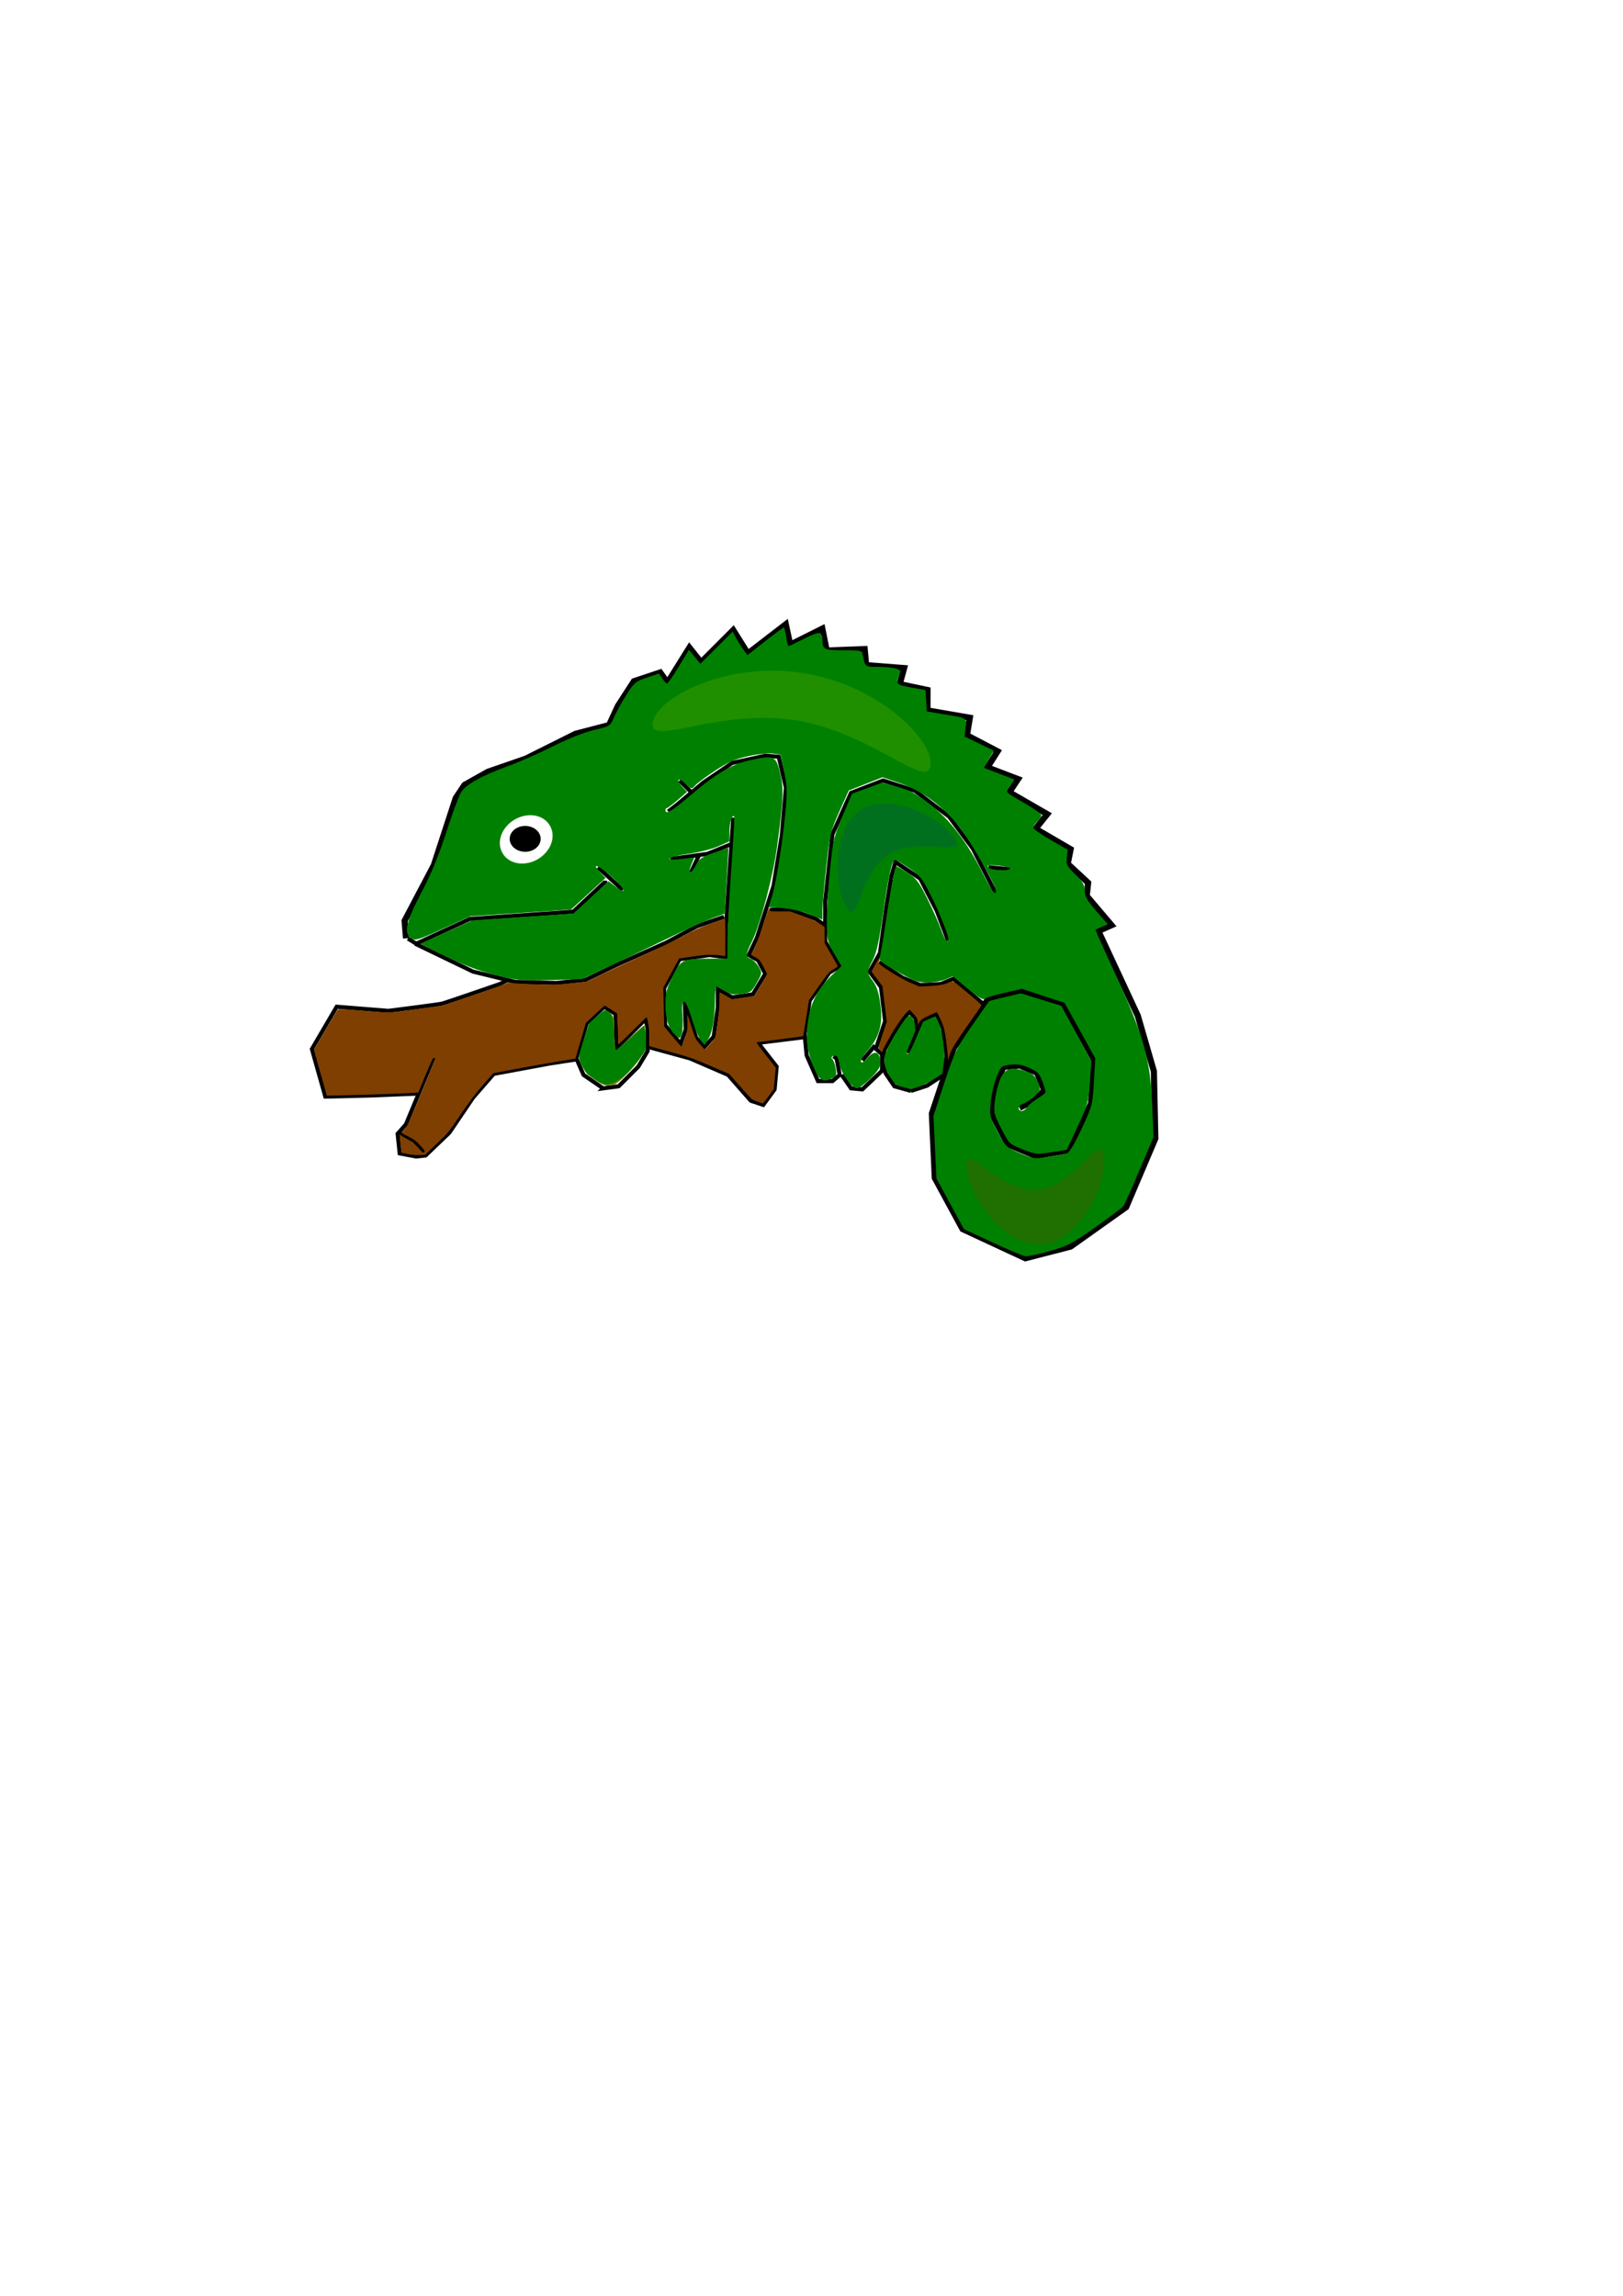
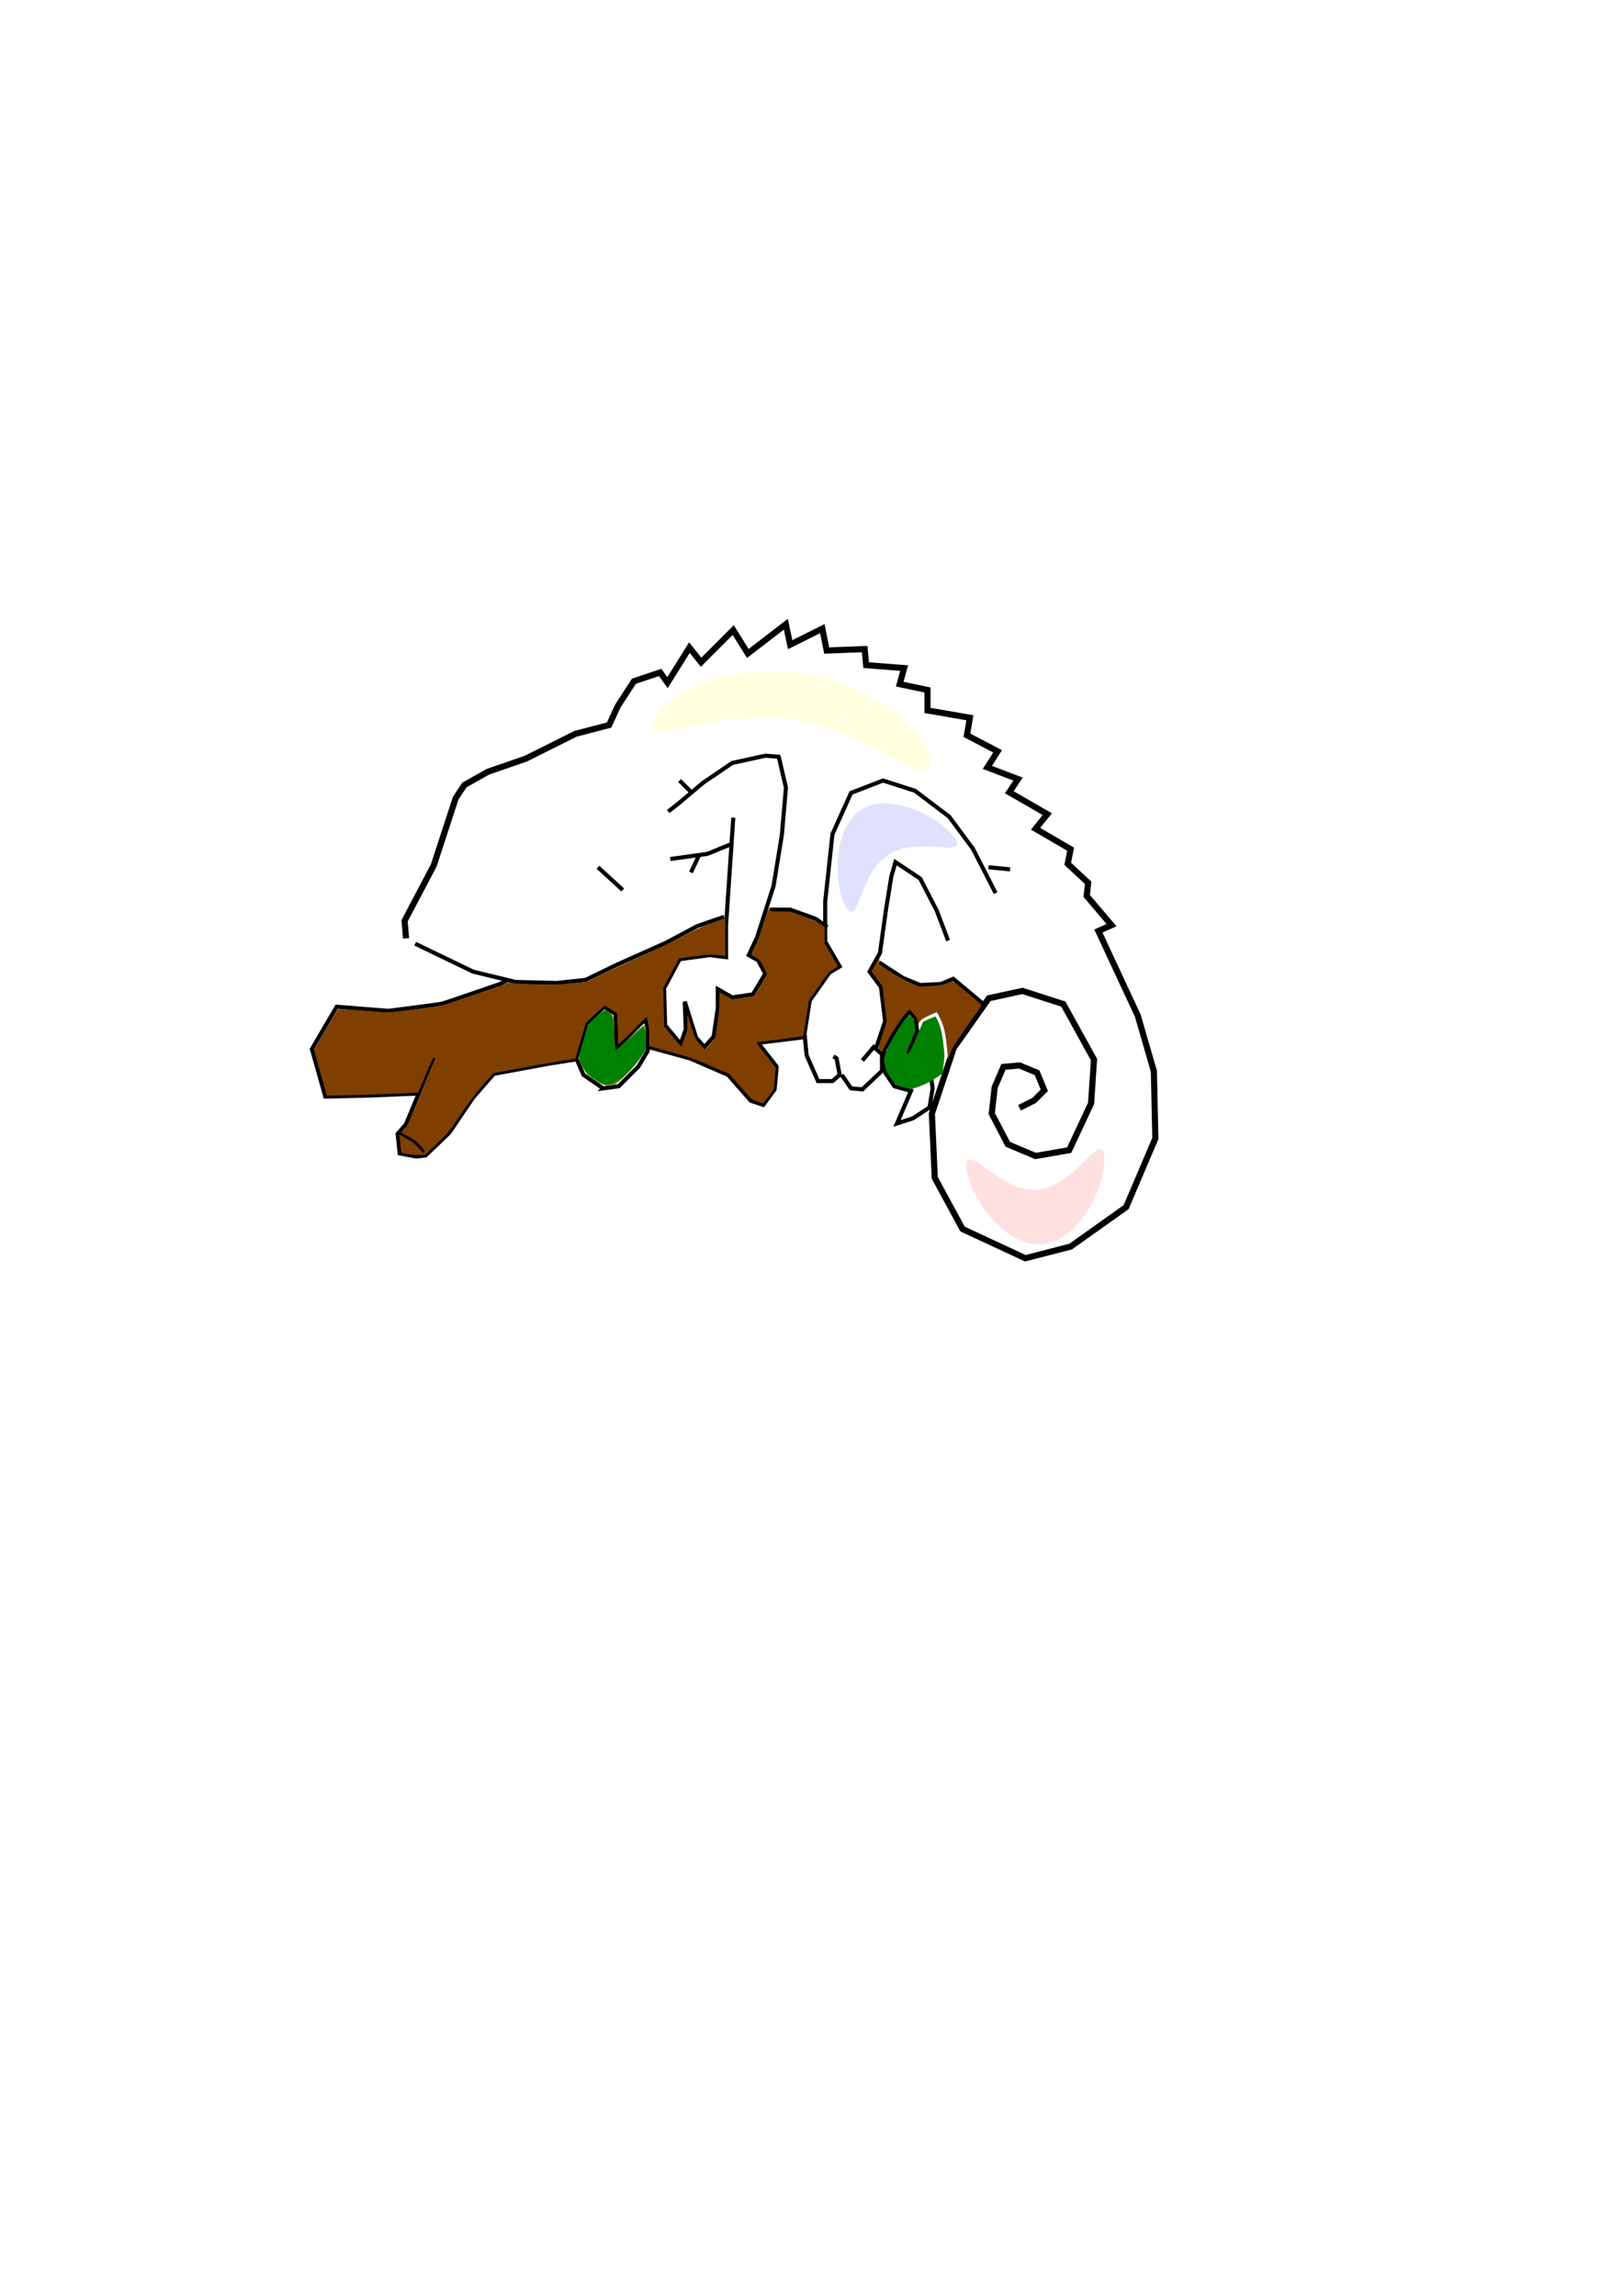
<svg xmlns="http://www.w3.org/2000/svg" width="793.701" height="1122.52">
  <defs>
    <filter height="200%" width="200%" y="-50%" x="-50%" id="svg_1_blur">
      <feGaussianBlur stdDeviation="9" in="SourceGraphic" />
    </filter>
  </defs>
  <g>
    <title>Layer 1</title>
    <g externalResourcesRequired="false" id="layer1">
      <path fill="none" stroke="#000000" stroke-width="3" id="path24843" d="m198.571,458.791l-0.714,-8.572l14.286,-27.143l10.714,-32.857l4.286,-6.428l11.428,-6.429l18.572,-6.428l24.286,-12.143l16.428,-4.286l4.286,-9.286l7.857,-12.143l12.857,-4.285l3.572,5l10.714,-17.143l5.714,7.143l15.714,-15.715l7.143,11.429l18.572,-14.286l2.143,10l15.714,-7.857l2.143,10.714l18.571,-0.714l0.714,7.857l18.572,1.429l-2.143,7.857l13.571,2.857l0,10l20.715,3.572l-1.429,8.571l15,7.857l-5,7.857l15,5.715l-4.286,6.428l18.572,10.714l-5.714,7.143l17.142,10l-1.428,7.143l10,9.286l-0.714,6.428l12.142,14.286l-6.428,2.857l19.286,41.429l7.857,27.143l0.714,32.857l-14.286,33.571l-27.143,19.286l-22.142,5.714l-30.715,-14.285l-13.571,-25l-1.429,-31.429l10.715,-32.143l17.142,-24.286l16.429,-3.571l20,6.429l15,27.142l-1.429,21.429l-10.714,22.857l-16.428,2.857l-13.572,-5.714l-7.857,-15l1.429,-12.857l4.285,-10l7.857,-0.714l8.572,3.571l3.571,8.571l-5,5l-7.143,3.572" />
      <path fill="none" stroke="#000000" stroke-width="1px" id="path24845" d="m127.143,498.076l0,0z" />
      <path fill="none" stroke="#000000" stroke-width="1px" id="path24847" d="m680,359.505l0,0z" />
-       <path fill="none" stroke="#000000" stroke-width="2" id="path24849" d="m199.505,458.898l4.041,2.525l26.264,-12.122l50.508,-3.536l15.657,-14.647l0,-0.505" />
      <path fill="none" stroke="#000000" stroke-width="2" id="path24851" d="m292.439,424.047l12.122,11.112" />
      <path fill="none" stroke="#000000" stroke-width="2" id="path24853" d="m203.041,461.423l28.284,13.637l20.708,5.051l20.203,0.505l14.142,-1.515l15.657,-7.576l23.739,-10.607l15.152,-8.081l13.132,-4.546" />
      <path fill="none" stroke="#000000" stroke-width="2" id="path24855" d="m376.282,444.755l10.102,0l12.627,4.546l5.556,4.041" />
      <path fill="none" stroke="#000000" stroke-width="2" id="path24857" d="m429.82,470.514l11.617,7.576l8.586,3.536l10.102,-0.505l6.061,-2.525l15.657,13.132" />
      <path fill="none" stroke="#000000" stroke-width="2" id="path24859" d="m327.794,420.007l18.183,-2.525l11.112,-4.546" />
      <path fill="none" stroke="#000000" stroke-width="2" id="path24861" d="m358.604,399.804l-3.536,52.528l0,15.657l-8.081,-1.01l-14.647,2.02l-7.576,14.142l0.505,18.183l7.576,9.091l2.525,-7.071l-0.505,-13.637l5.556,17.678l4.041,4.546l4.546,-5.051l2.02,-14.142l0,-9.091l7.071,4.041l10.102,-1.515l6.061,-10.102l-3.536,-6.566l-4.546,-2.525l4.041,-8.586l8.081,-25.254l4.041,-24.749l2.02,-23.234l-3.536,-15.152l-6.566,-0.505l-16.162,3.536l-14.142,9.596l-12.627,10.607l-4.546,3.536" />
      <path fill="none" stroke="#000000" stroke-width="2" id="path24863" d="m338.401,387.682l-6.061,-6.061" />
      <path fill="none" stroke="#000000" stroke-width="2" id="path24865" d="m341.937,417.986l-4.041,8.586" />
      <path fill="none" stroke="#000000" stroke-width="2" id="path24867" d="m486.894,436.674l-11.112,-21.718l-11.617,-15.657l-16.668,-12.627l-15.657,-5.051l-15.657,6.061l-9.091,20.203l-1.515,14.142l-2.02,18.688l0,19.698l7.071,12.122l-5.051,3.03l-9.596,13.637l-2.525,16.162l1.01,10.607l5.556,12.627l7.071,0l3.536,-3.03l-1.515,-8.081l-1.515,-1.01" />
      <path fill="none" stroke="#000000" stroke-width="2" id="path24869" d="m411.637,525.568l4.546,6.566l5.556,0.505l9.596,-9.091l0,-8.081l-4.041,-3.536l-5.556,6.566" />
      <path fill="none" stroke="#000000" stroke-width="2" id="path24871" d="m428.305,512.941l4.546,-13.637l-2.02,-16.668l-5.556,-7.576l5.051,-9.091l3.03,-21.718l2.525,-15.657l2.02,-7.071l12.122,8.081l8.081,15.657l5.556,14.647" />
      <path fill="none" stroke="#000000" stroke-width="2" id="path24873" d="m483.358,424.047l10.607,1.01" />
      <path fill="none" stroke="#000000" stroke-width="2" id="path24875" d="m294.965,532.134l-9.596,-6.566l-3.536,-8.081l5.051,-17.173l8.586,-8.081l5.556,3.536l0.505,16.668l7.071,-7.071l7.071,-7.071l1.01,4.546l0,11.112l-4.546,7.576l-9.596,9.596l-7.576,1.01z" />
-       <path fill="none" stroke="#000000" stroke-width="2" id="path24877" d="m445.477,533.396l-8.081,-2.273l-4.293,-6.313l-1.768,-6.061l1.263,-5.556l4.041,-7.324l5.303,-8.081l2.778,-3.03l3.03,3.03l0.758,6.313l-4.546,10.859l6.819,-15.91l7.071,-3.283l3.283,7.071l1.768,13.384l-1.515,9.344l-8.081,5.303l-7.829,2.525z" />
+       <path fill="none" stroke="#000000" stroke-width="2" id="path24877" d="m445.477,533.396l-8.081,-2.273l-4.293,-6.313l-1.768,-6.061l1.263,-5.556l4.041,-7.324l5.303,-8.081l2.778,-3.03l3.03,3.03l0.758,6.313l-4.546,10.859l7.071,-3.283l3.283,7.071l1.768,13.384l-1.515,9.344l-8.081,5.303l-7.829,2.525z" />
      <path fill="none" stroke="#000000" stroke-width="2" id="path24879" d="m205.393,534.659l-25.081,1.01l-21.213,0.505l-6.566,-23.234l12.122,-20.708l25.254,2.02c0,0 24.244,-3.03 26.264,-3.536c2.02,-0.505 28.284,-9.596 28.284,-9.596l4.041,-2.02" />
      <path fill="none" stroke="#000000" stroke-width="2" id="path24881" d="m212.132,516.981l-13.637,32.83l-4.041,4.546l1.01,9.596l8.081,1.515l4.546,-0.505l11.617,-11.112l11.617,-17.173l10.102,-11.617l27.274,-5.051l13.045,-2.02" />
      <path fill="none" stroke="#000000" stroke-width="2" id="path24883" d="m317.101,511.931l20.29,5.556l18.688,8.081l11.112,12.627l6.061,2.02l5.556,-7.576l1.01,-11.112l-9.091,-11.617l23.208,-2.883" />
      <path fill="#ffff00" stroke="#000000" stroke-width="2" id="path24885" d="m195.212,553.789l7.324,4.104l5.998,6.882" />
-       <path stroke-width="9" fill="#008000" id="path24887" d="m485.515,607.562l-14.151,-6.648l-6.703,-12.34l-6.703,-12.341l-0.735,-15.327l-0.736,-15.327l5.315,-16.108c4.927,-14.932 5.907,-16.961 13.411,-27.781c4.453,-6.421 8.231,-11.842 8.396,-12.047c0.164,-0.204 3.739,-1.176 7.944,-2.158l7.646,-1.787l9.885,3.034l9.886,3.034l7.377,13.588l7.377,13.587l-0.736,10.332c-0.684,9.612 -1.103,11.118 -6.015,21.621l-5.279,11.291l-7.479,1.185c-7.081,1.122 -7.828,1.048 -14.067,-1.388c-6.484,-2.532 -6.65,-2.693 -10.453,-10.116c-3.657,-7.14 -3.826,-7.877 -3.146,-13.765c0.395,-3.422 1.574,-8.164 2.619,-10.539c2.315,-5.259 5.367,-6.22 12.178,-3.837c3.907,1.367 4.97,2.308 6.223,5.515c1.51,3.863 1.508,3.87 -1.867,6.847c-1.858,1.639 -4.317,3.28 -5.465,3.646c-1.147,0.366 -2.086,1.329 -2.086,2.14c0,1.182 1.854,2.551 4.293,-0.69c2.439,-3.242 8.839,-5.806 8.839,-7.408c0,-0.582 -0.731,-2.979 -1.623,-5.328c-1.351,-3.556 -2.434,-4.621 -6.482,-6.37c-3.597,-1.555 -6.014,-1.943 -9.299,-1.49c-4.301,0.593 -4.506,0.789 -6.644,6.337c-1.214,3.148 -2.466,8.694 -2.783,12.323c-0.546,6.255 -0.369,6.989 3.408,14.093c3.877,7.292 4.172,7.575 10.898,10.459c6.661,2.855 7.173,2.921 14.012,1.819c3.905,-0.629 7.931,-1.381 8.949,-1.67c1.164,-0.332 3.842,-4.787 7.218,-12.007c5.223,-11.17 5.385,-11.789 6.023,-22.999l0.655,-11.519l-7.511,-13.568l-7.511,-13.568l-10.408,-3.394l-10.408,-3.394l-8.412,1.884c-4.627,1.036 -8.98,2.356 -9.673,2.934c-0.925,0.772 -3.17,-0.546 -8.457,-4.963l-7.198,-6.013l-3.609,1.515c-1.985,0.833 -6.014,1.514 -8.954,1.514c-4.587,0 -6.67,-0.755 -14.691,-5.327c-8.021,-4.572 -9.175,-5.715 -8.669,-6.852c0.372,-0.838 1.485,-7.005 2.473,-13.706c2.616,-17.74 5.057,-30.96 5.717,-30.96c0.317,0 2.804,1.437 5.527,3.193c4.29,2.766 5.595,4.494 9.78,12.942c2.657,5.363 5.672,12.148 6.702,15.08c1.67,4.756 3.492,7.019 3.492,4.337c0,-1.928 -4.826,-13.836 -8.94,-22.056c-3.629,-7.252 -4.946,-8.86 -10.185,-12.435c-3.31,-2.259 -6.421,-4.107 -6.914,-4.107c-1.549,0 -3.137,7.023 -5.851,25.885c-1.961,13.628 -3.249,19.468 -5.067,22.977c-3.027,5.84 -3.023,6.334 0.073,10.413c1.798,2.369 2.819,5.537 3.597,11.156c1.346,9.724 -0.408,16.133 -6.246,22.828c-2.128,2.441 -3.573,4.921 -3.21,5.511c0.391,0.635 1.725,-0.21 3.276,-2.077c3.277,-3.945 6.132,-2.96 6.132,2.114c0,2.581 -1.037,4.314 -4.833,8.07c-2.658,2.631 -5.574,4.783 -6.481,4.783c-2.407,0 -7.9,-7.469 -8.578,-11.664c-0.32,-1.987 -0.976,-3.856 -1.457,-4.154c-1.245,-0.774 -3.354,0.686 -2.138,1.48c0.535,0.349 1.281,2.322 1.659,4.386c0.569,3.112 0.347,3.933 -1.303,4.822c-4.735,2.546 -6.716,1.445 -9.48,-5.275c-3.445,-8.373 -4.099,-14.844 -2.444,-24.173c1.504,-8.469 5.104,-14.843 12.133,-21.477l4.001,-3.776l-3.559,-6.005c-3.316,-5.592 -3.568,-6.622 -3.677,-15.002c-0.065,-4.949 0.61,-16.307 1.499,-25.24c1.522,-15.284 1.889,-16.882 6.226,-27.109l4.608,-10.868l7.414,-2.716l7.414,-2.717l6.317,1.77c7.849,2.2 8.671,2.639 17.648,9.426c8.91,6.736 17.535,18.011 24.833,32.464c4.851,9.607 6.767,12.22 6.767,9.226c0,-2.456 -11.646,-22.979 -17.211,-30.331c-7.902,-10.438 -18.729,-18.538 -29.806,-22.301l-8.437,-2.866l-8.262,3.242l-8.261,3.242l-4.541,10.126c-4.272,9.522 -4.653,11.122 -6.414,26.875c-1.029,9.212 -1.882,18.866 -1.896,21.453l-0.025,4.704l-6.313,-2.612c-3.845,-1.591 -9.381,-2.805 -13.132,-3.042c-3.751,-0.237 -6.819,-0.526 -6.819,-0.642c0,-0.117 0.668,-2.235 1.485,-4.707c1.968,-5.959 5.195,-25.917 6.627,-40.987c1.004,-10.566 0.929,-13.2 -0.583,-20.44l-1.735,-8.312l-3.87,-0.522c-2.128,-0.287 -7.541,0.3 -12.029,1.306c-6.355,1.423 -9.916,2.986 -16.098,7.064c-4.366,2.88 -8.745,6.133 -9.731,7.227c-1.772,1.969 -1.824,1.96 -4.637,-0.748c-3.549,-3.417 -5.11,-2.308 -1.775,1.26l2.445,2.616l-4.546,3.948c-2.5,2.171 -4.886,3.961 -5.303,3.977c-0.417,0.017 -0.758,0.487 -0.758,1.046c0,2.308 2.991,0.604 11.235,-6.402c13.691,-11.636 21.051,-16.028 30.194,-18.022c11.702,-2.552 12.605,-2.171 14.644,6.187c1.896,7.777 1.657,13.237 -1.619,37.017c-1.917,13.911 -8.165,37.374 -12.028,45.171c-3.168,6.394 -3.337,7.886 -0.982,8.637c1.173,0.375 2.989,2.095 4.035,3.825c1.901,3.141 1.9,3.149 -0.794,7.965c-2.49,4.453 -3.065,4.872 -7.512,5.487c-3.895,0.539 -5.468,0.26 -8.233,-1.457c-1.881,-1.169 -3.706,-2.123 -4.057,-2.123c-0.352,0 -0.666,3.083 -0.699,6.851c-0.081,9.184 -1.243,15.753 -3.363,19.004l-1.75,2.684l-1.864,-2.38c-1.024,-1.309 -2.955,-5.988 -4.289,-10.399c-3.206,-10.593 -5.342,-11.522 -4.581,-1.993c0.305,3.813 0.133,8.045 -0.381,9.405c-0.922,2.437 -0.966,2.445 -3.07,0.562c-3.31,-2.963 -4.886,-7.832 -4.886,-15.1c0,-5.587 0.569,-7.79 3.539,-13.718c4.126,-8.232 4.77,-8.541 17.927,-8.589l8.839,-0.032l0.064,-9.644c0.035,-5.304 0.869,-20.835 1.853,-34.513c0.983,-13.679 1.611,-25.085 1.396,-25.349c-0.98,-1.195 -2.273,2.956 -2.287,7.344l-0.016,4.835l-5.447,2.421c-2.996,1.33 -9.587,2.989 -14.647,3.684c-10.197,1.4 -13.035,3.652 -3.15,2.499l6.05,-0.706l-1.518,3.652c-1.973,4.745 -0.091,4.772 2.328,0.033c1.565,-3.065 2.909,-3.99 8.808,-6.062c3.828,-1.345 7.004,-2.342 7.058,-2.219c0.054,0.124 -0.328,7.389 -0.85,16.145l-0.949,15.92l-6.165,2.278c-3.391,1.253 -13.438,5.795 -22.327,10.093c-8.89,4.299 -21.827,10.481 -28.75,13.738l-12.588,5.923l-15.418,0.416c-14.27,0.386 -16.267,0.205 -26.809,-2.421c-7.84,-1.953 -15.356,-4.775 -24.117,-9.059l-12.728,-6.222l12.728,-5.726l12.727,-5.727l24.713,-1.667l24.713,-1.668l8.622,-7.909l8.622,-7.91l3.305,2.562c5.865,4.546 4.882,1.34 -1.326,-4.326c-6.329,-5.777 -11.106,-7.877 -6.191,-2.722l2.731,2.865l-8.453,7.733l-8.453,7.732l-24.646,1.651l-24.647,1.65l-13.32,6.074c-11.725,5.346 -13.569,5.917 -15.405,4.764c-3.97,-2.491 -2.805,-7.876 4.879,-22.546c4.801,-9.164 8.581,-18.326 12.166,-29.488c2.861,-8.905 6.088,-17.634 7.171,-19.396c2.369,-3.851 10.121,-8.171 23.209,-12.932c5.271,-1.917 15.039,-6.228 21.706,-9.579c7.249,-3.643 15.321,-6.844 20.079,-7.965c7.802,-1.836 7.992,-1.955 9.77,-6.124c0.997,-2.338 3.685,-7.23 5.973,-10.871c3.849,-6.124 4.606,-6.77 10.121,-8.642l5.961,-2.023l1.598,2.451c0.879,1.349 1.929,2.451 2.335,2.451c0.405,0 2.98,-3.703 5.723,-8.228l4.987,-8.229l2.789,3.407l2.789,3.408l7.902,-7.867l7.902,-7.867l1.783,3.299c0.982,1.815 2.617,4.398 3.636,5.741l1.851,2.441l8.609,-6.755c4.735,-3.716 8.833,-6.756 9.107,-6.756c0.274,0 0.805,2.056 1.18,4.568c0.374,2.512 0.892,4.568 1.15,4.568c0.257,0 3.702,-1.637 7.655,-3.638c7.402,-3.745 8.87,-3.62 8.91,0.763c0.041,4.502 0.878,4.905 10.205,4.905c8.958,0 8.965,0.002 9.573,2.792c1.153,5.288 1.206,5.329 6.848,5.329c7.994,0 12.004,0.982 11.321,2.771c-2.225,5.827 -2.144,5.937 5.389,7.29l7.087,1.272l0.302,5.219l0.303,5.219l7.576,1.26c12.587,2.093 11.944,1.717 11.39,6.656l-0.486,4.333l7.161,3.481l7.16,3.481l-2.434,4.173l-2.434,4.174l7.478,2.869l7.479,2.869l-2.143,3.024c-2.442,3.446 -3.176,2.611 7.993,9.083c4.028,2.334 7.323,4.776 7.323,5.428c0,0.651 -0.909,2.011 -2.02,3.022c-1.111,1.01 -2.019,2.337 -2.017,2.948c0.002,0.611 3.819,3.306 8.483,5.989l8.479,4.878l-0.482,3.75c-0.436,3.393 -0.04,4.183 4.144,8.276c3.721,3.64 4.626,5.207 4.626,8.008c0,2.78 1.137,4.784 5.631,9.927l5.63,6.444l-2.852,1.233c-1.569,0.678 -2.981,1.308 -3.138,1.399c-0.157,0.091 4.221,9.934 9.728,21.873c13.74,29.785 17.039,41.423 17.949,63.327l0.675,16.242l-6.877,16.241c-3.782,8.933 -7.332,16.837 -7.888,17.565c-0.557,0.729 -6.74,5.365 -13.74,10.303c-11.407,8.048 -13.722,9.254 -22.307,11.619c-5.269,1.451 -10.489,2.605 -11.6,2.561c-1.111,-0.042 -8.388,-3.068 -16.171,-6.725l0,0l0,0zm8.595,-182.923c0,-0.881 -10.106,-2.133 -11.082,-1.373c-0.262,0.204 0.192,0.796 1.01,1.314c1.913,1.216 10.072,1.263 10.072,0.058l0,0z" />
      <path stroke-width="5" fill="#7f3f00" id="path24889" d="m199.354,564.26l-3.033,-0.606l-0.426,-3.927c-0.581,-5.358 -0.581,-5.448 -0.026,-4.761c0.246,0.304 1.822,1.291 3.503,2.192c2.376,1.275 3.56,2.207 5.318,4.185c2.007,2.258 2.322,2.485 2.796,2.011c0.474,-0.474 0.262,-0.834 -1.881,-3.2c-2.008,-2.218 -2.994,-2.965 -5.862,-4.445l-3.447,-1.78l1.532,-1.784c1.609,-1.873 1.872,-2.46 10.839,-24.13c2.341,-5.656 4.255,-10.438 4.255,-10.625c0,-0.188 -0.281,-0.34 -0.625,-0.338c-0.478,0.002 -1.456,2.008 -4.166,8.547l-3.541,8.543l-2.53,0.197c-3.582,0.278 -20.377,0.882 -32.186,1.157l-10.012,0.233l-3.152,-11.216l-3.152,-11.216l5.614,-9.642c3.088,-5.303 5.798,-9.83 6.022,-10.06c0.311,-0.319 3.328,-0.177 12.729,0.598c13.878,1.144 10.589,1.288 29.42,-1.292l9.242,-1.266l14.33,-4.833c7.881,-2.658 15.111,-5.229 16.066,-5.712c1.57,-0.795 1.895,-0.841 3.395,-0.482c0.912,0.219 6.158,0.523 11.657,0.676c9.077,0.252 10.688,0.204 17.498,-0.523l7.5,-0.8l7.5,-3.64c4.125,-2.002 12.981,-6.093 19.68,-9.091c6.699,-2.998 15.538,-7.25 19.643,-9.45c6.056,-3.245 8.709,-4.431 14.07,-6.294c3.634,-1.262 6.647,-2.295 6.696,-2.295c0.049,-0 0.089,4.12 0.089,9.156l0,9.156l-1.696,-0.242c-4.628,-0.659 -7.484,-0.578 -14.155,0.403l-6.744,0.992l-3.874,7.143l-3.874,7.143l0.224,9.464l0.224,9.464l4.084,4.911c2.246,2.701 4.2,4.911 4.341,4.911c0.141,0 0.851,-1.672 1.577,-3.716c1.232,-3.468 1.322,-4 1.337,-7.946l0.017,-4.23l1.895,5.937c2.055,6.438 2.013,6.355 4.773,9.439l1.881,2.102l2.226,-2.449c1.224,-1.347 2.419,-2.788 2.655,-3.203c0.726,-1.277 2.254,-13.602 2.252,-18.164c-0.001,-2.308 0.086,-4.196 0.193,-4.196c0.107,0 1.494,0.749 3.082,1.665l2.887,1.665l3.257,-0.427c1.791,-0.235 4.249,-0.597 5.461,-0.804l2.204,-0.377l3.064,-5.119c1.685,-2.815 3.061,-5.332 3.058,-5.593c-0.003,-0.261 -0.811,-1.957 -1.796,-3.77c-1.646,-3.029 -1.958,-3.388 -3.865,-4.445l-2.075,-1.149l1.873,-3.948c1.03,-2.172 2.967,-7.363 4.303,-11.538c2.338,-7.302 2.465,-7.588 3.337,-7.548c0.605,0.028 0.699,0.096 0.282,0.205c-0.344,0.09 -0.625,0.473 -0.625,0.851c0,0.646 0.301,0.688 4.919,0.688l4.919,0l6.346,2.302c4.651,1.687 6.912,2.713 8.464,3.839l2.117,1.537l0.01,3.929l0.01,3.929l3.214,5.536c1.768,3.045 3.214,5.641 3.214,5.77c0,0.129 -1.004,0.827 -2.232,1.552c-2.072,1.223 -2.576,1.807 -7.039,8.159l-4.806,6.841l-1.386,8.75c-0.762,4.812 -1.442,8.807 -1.512,8.878c-0.109,0.111 -21.625,2.896 -22.439,2.905c-0.604,0.007 0.164,1.139 4.595,6.779l4.497,5.724l-0.496,5.283l-0.496,5.283l-2.561,3.468c-1.409,1.907 -2.68,3.457 -2.826,3.445c-0.146,-0.012 -1.42,-0.454 -2.832,-0.982c-2.553,-0.955 -2.596,-0.993 -8.081,-7.21l-5.514,-6.25l-9.292,-3.99c-8.455,-3.63 -10.212,-4.242 -19.509,-6.786l-10.217,-2.796l0,-4.365c0,-4.039 -0.818,-9.742 -1.398,-9.742c-0.119,0 -3.186,2.973 -6.816,6.607c-3.63,3.634 -6.722,6.607 -6.871,6.607c-0.149,0 -0.271,-2.226 -0.271,-4.946c0,-2.72 -0.102,-6.136 -0.227,-7.589l-0.227,-2.643l-3.007,-1.89l-3.007,-1.89l-1.141,0.959c-0.628,0.527 -2.707,2.446 -4.62,4.264l-3.479,3.306l-2.55,8.725l-2.55,8.725l-7.364,1.16c-4.05,0.638 -13.088,2.232 -20.083,3.544l-12.719,2.384l-5.138,5.904c-3.696,4.248 -6.765,8.312 -10.935,14.484c-5.71,8.452 -5.882,8.661 -11.523,14.04l-5.726,5.461l-2.763,0.124c-1.67,0.075 -3.962,-0.116 -5.796,-0.482l0,0z" />
      <path fill="#008000" id="path24895" d="m441.807,531.595c-3.583,-0.957 -3.758,-1.078 -5.873,-4.063c-2.907,-4.103 -4.04,-8.018 -3.262,-11.272c0.931,-3.895 8.658,-17.128 11.264,-19.29c1.43,-1.187 3.134,0.918 3.484,4.305c0.258,2.502 0.061,3.312 -1.952,8.025c-1.232,2.883 -2.239,5.346 -2.239,5.473c0,0.127 0.313,0.351 0.697,0.498c0.501,0.192 1.654,-1.983 4.1,-7.733l3.404,-8l3.009,-1.35c1.655,-0.743 3.052,-1.273 3.104,-1.179c2.067,3.751 2.918,6.632 3.682,12.467c0.738,5.631 0.767,7.145 0.213,11.011l-0.643,4.483l-3.859,2.562c-2.122,1.409 -5.563,3.121 -7.647,3.805l-3.788,1.244l-3.693,-0.986z" />
      <path stroke-width="3" fill="#808000" id="path24897" d="m291.699,528.52c-1.803,-1.237 -3.777,-2.657 -4.387,-3.157c-1.158,-0.949 -4.197,-6.919 -4.189,-8.232c0.005,-0.931 4.338,-14.849 4.998,-16.052c0.441,-0.804 2.961,-3.289 6.198,-6.11l1.352,-1.178l2.007,1.128c2.318,1.303 2.611,2.199 2.616,8.006c0.004,4.827 0.541,10.67 0.979,10.67c0.183,0 3.198,-2.727 6.701,-6.061c3.503,-3.333 6.597,-6.061 6.875,-6.061c0.298,0 0.593,2.443 0.716,5.935l0.209,5.935l-2.691,4.097c-2.823,4.298 -10.364,11.995 -12.575,12.836c-2.898,1.102 -5.358,0.611 -8.809,-1.756z" />
      <path stroke-width="20" fill="#7f3f00" id="path24899" d="m463.468,516.292c-0.021,-1.156 -0.402,-4.755 -0.848,-7.999c-0.617,-4.487 -1.224,-6.792 -2.541,-9.641c-0.951,-2.059 -1.824,-3.744 -1.939,-3.744c-0.115,0 -1.908,0.774 -3.984,1.72c-2.633,1.2 -4.01,2.155 -4.553,3.157l-0.778,1.436l-0.02,-1.661c-0.015,-1.218 -0.548,-2.227 -2.002,-3.786l-1.982,-2.125l-1.36,1.26c-1.964,1.82 -7.071,9.545 -9.877,14.942c-2.352,4.522 -2.44,4.621 -3.307,3.663c-0.856,-0.945 -0.807,-1.238 1.244,-7.452l2.135,-6.468l-1.063,-8.734l-1.063,-8.734l-2.688,-3.553l-2.688,-3.553l1.549,-2.81c1.85,-3.358 2.395,-4.043 2.395,-3.012c0,0.417 -0.241,0.999 -0.536,1.294c-0.725,0.725 9.967,7.568 15.689,10.04l4.293,1.855l5.532,-0.3c3.981,-0.216 6.269,-0.606 8.163,-1.391c3.081,-1.277 1.903,-1.879 10.996,5.624c3.198,2.639 5.739,5.032 5.646,5.318c-0.093,0.286 -3.294,4.938 -7.115,10.337c-4.979,7.036 -7.274,10.751 -8.102,13.117l-1.155,3.3l-0.038,-2.102l-0,0z" />
      <path stroke-width="4" fill="#008000" id="path24901" d="m295.648,530.162c-2.013,-0.554 -6.533,-3.363 -8.464,-5.261c-0.696,-0.684 -1.921,-2.559 -2.721,-4.165c-1.745,-3.504 -1.703,-3.923 1.348,-13.417l2.201,-6.849l3.608,-3.283c1.985,-1.806 3.918,-3.283 4.297,-3.283c0.379,0 1.331,0.543 2.116,1.207c1.192,1.008 1.493,1.787 1.826,4.737c0.219,1.942 0.411,5.057 0.426,6.923c0.03,3.818 0.482,6.593 1.074,6.593c0.218,0 3.413,-2.684 7.099,-5.964l6.703,-5.964l0.352,2.251c0.194,1.238 0.37,3.886 0.391,5.884c0.038,3.564 -0.011,3.702 -2.615,7.346c-1.459,2.042 -4.301,5.418 -6.315,7.502c-2.014,2.084 -7.761,6.726 -11.328,5.745z" />
      <path transform="rotate(-30.212 257.336 410.41)" fill="#ffffff" d="m270.721,410.41a13.385,11.112 0 1 1 -26.769,0a13.385,11.112 0 1 1 26.769,0z" id="path24903" />
-       <path fill="#000000" d="m264.407,410.158a7.576,6.313 0 1 1 -15.152,0a7.576,6.313 0 1 1 15.152,0z" id="path24903-3" />
      <path transform="rotate(-4.524 507.782 586.331)" filter="url(#svg_1_blur)" id="svg_1" d="m474.055,568.2c0,13.95 15.093,40.213 33.726,40.213c18.633,0 33.726,-26.263 33.726,-40.213c0,-13.95 -15.231,13.516 -33.865,13.516c-18.633,0 -33.588,-27.467 -33.588,-13.516z" opacity="0.35" stroke-linecap="null" stroke-linejoin="null" stroke-dasharray="null" stroke-width="7" fill="#ff0000" />
      <ellipse ry="8" rx="7" id="svg_3" cy="-392.52" cx="-267.701" opacity="0.25" stroke-linecap="null" stroke-dasharray="null" stroke-width="7" fill="#00ff00" />
      <path id="svg_4" transform="rotate(8.775 389.525 348.153)" filter="url(#svg_1_blur)" d="m320.806,364.03c0,-12.216 30.753,-35.214 68.72,-35.214c37.966,0 68.719,22.998 68.719,35.214c0,12.216 -31.034,-11.836 -69.001,-11.836c-37.967,0 -68.438,24.052 -68.438,11.836z" opacity="0.35" stroke-linecap="null" stroke-linejoin="null" stroke-dasharray="null" stroke-width="7" fill="#ffff00" />
      <path id="svg_5" transform="rotate(-32.292 431.654 412.857)" filter="url(#svg_1_blur)" d="m400.141,429.585c0,-11.322 14.281,-36.664 31.691,-36.664c17.41,0 31.334,25.342 31.334,36.664c0,11.322 -14.232,-10.97 -31.642,-10.97c-17.41,0 -31.383,22.292 -31.383,10.97z" opacity="0.35" stroke-linecap="null" stroke-linejoin="null" stroke-dasharray="null" stroke-width="6" fill="#0000ff" />
    </g>
  </g>
</svg>